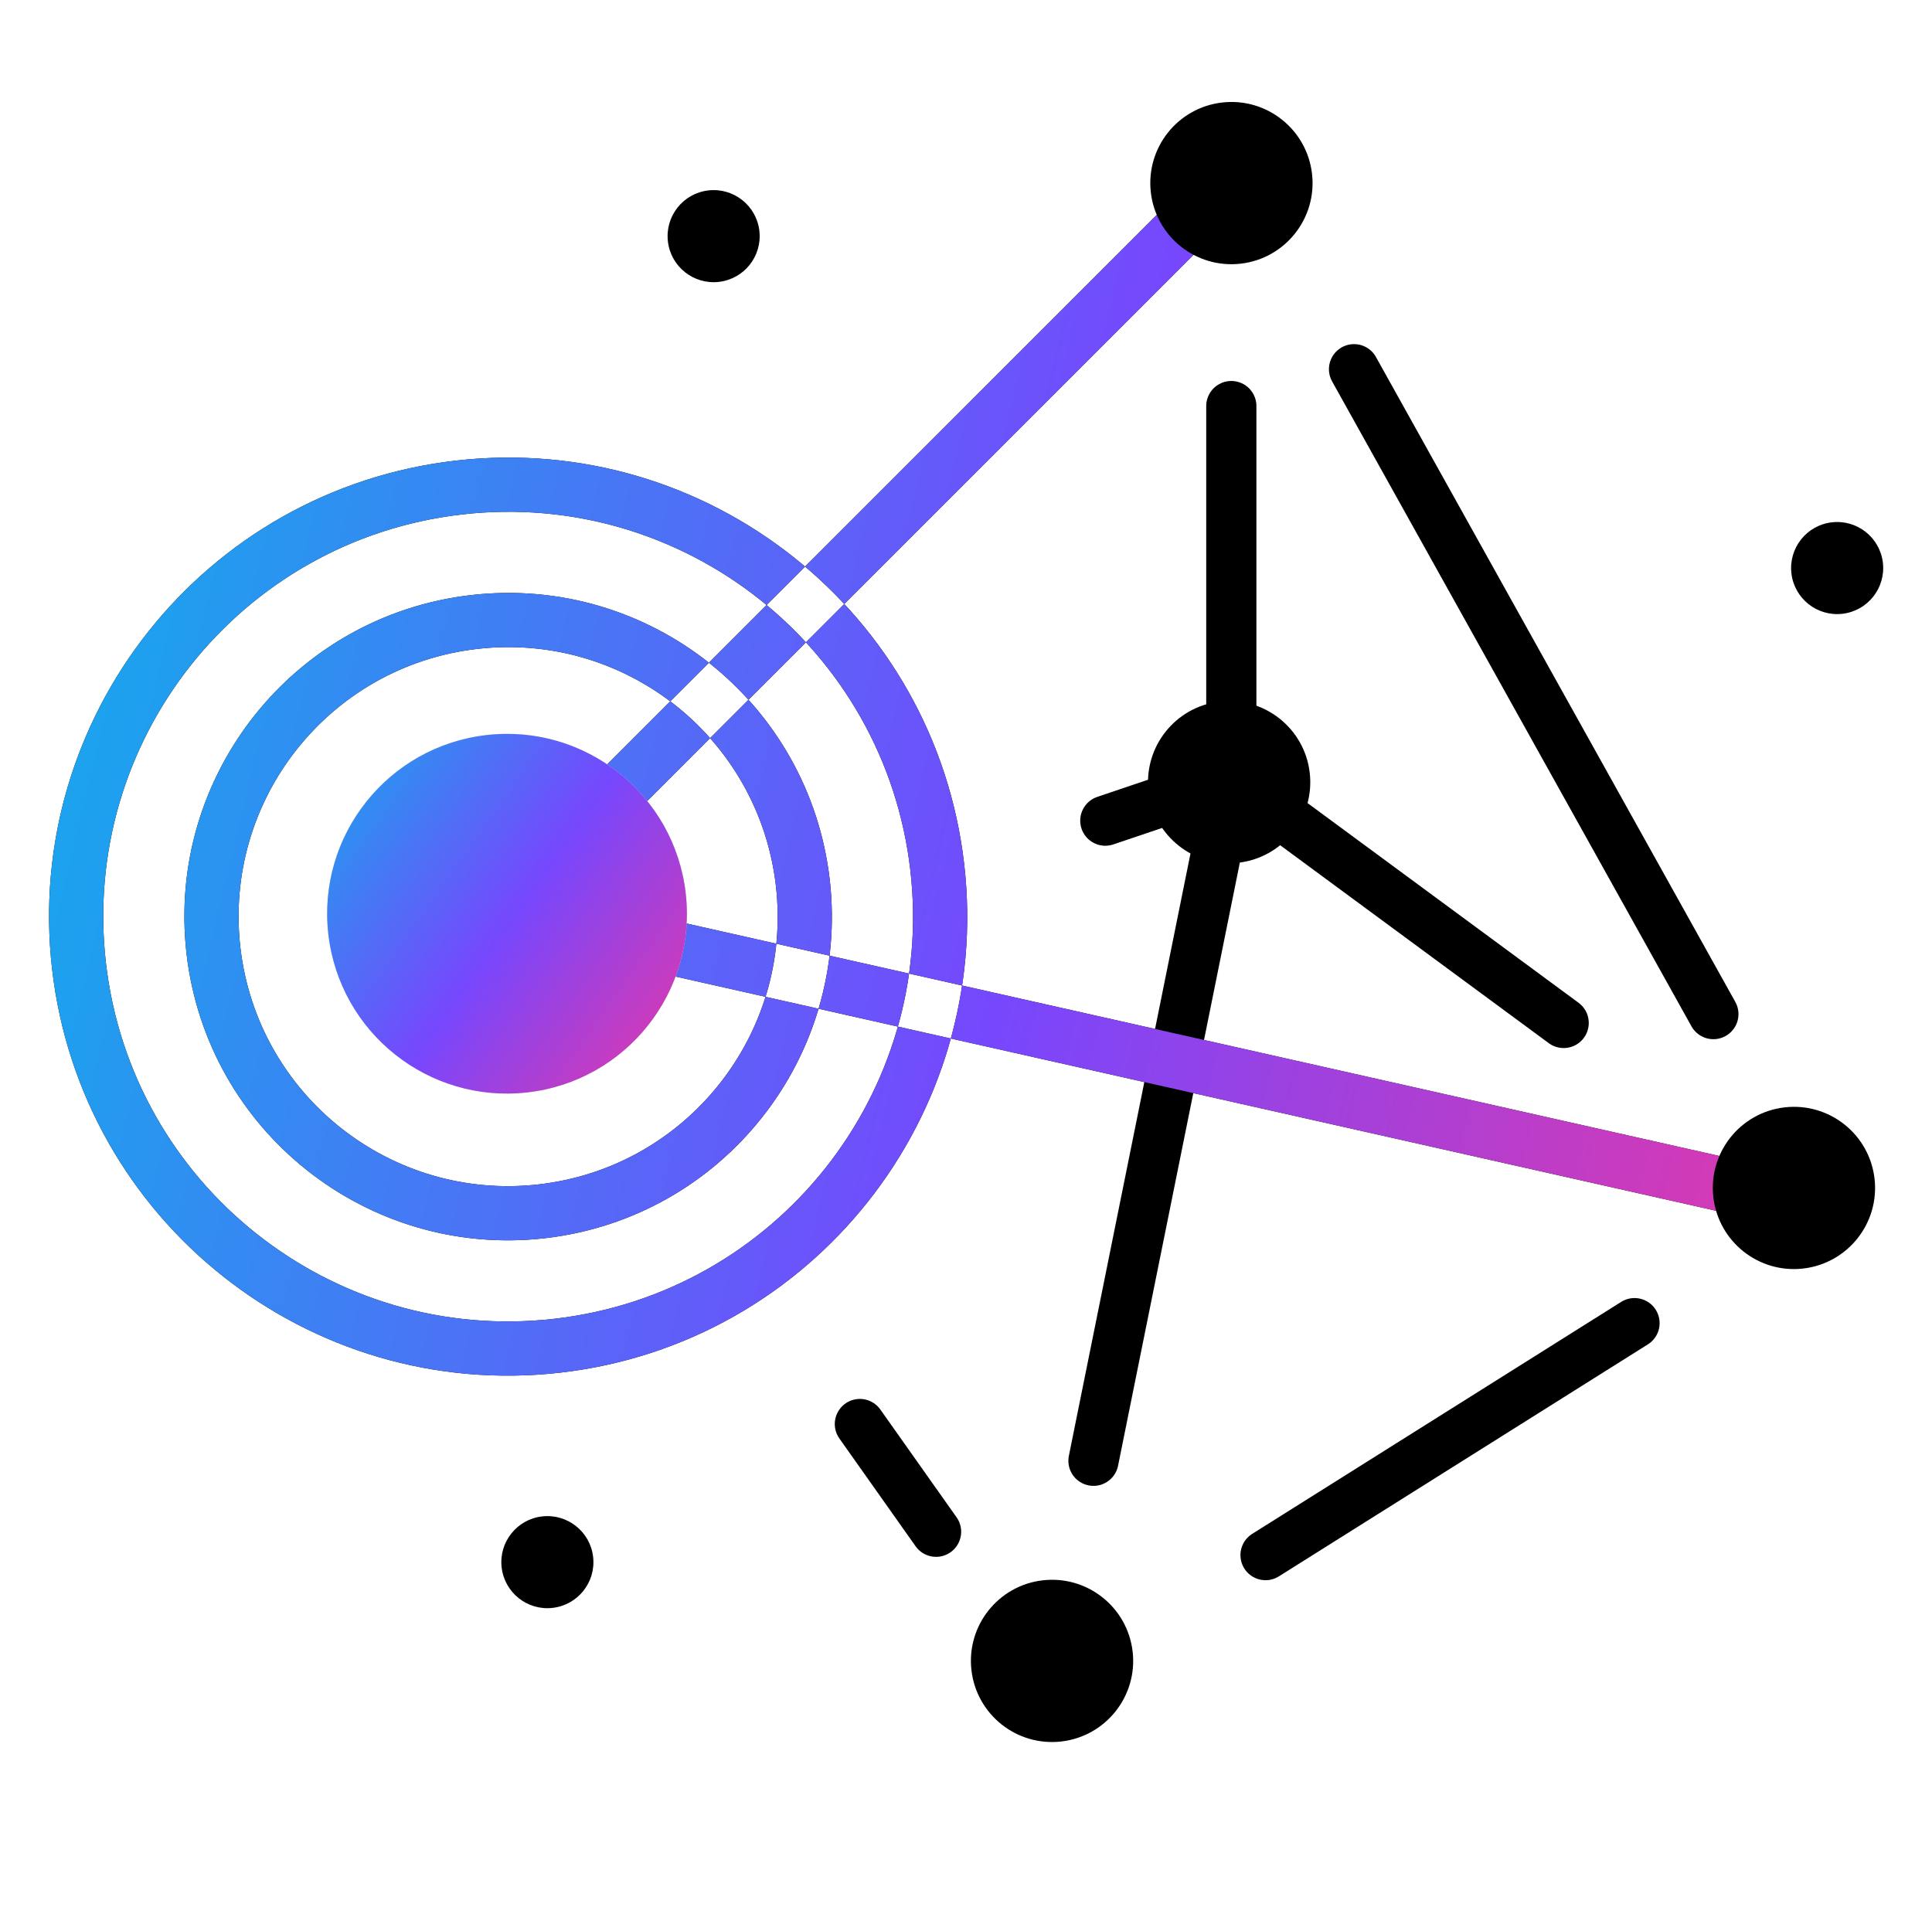
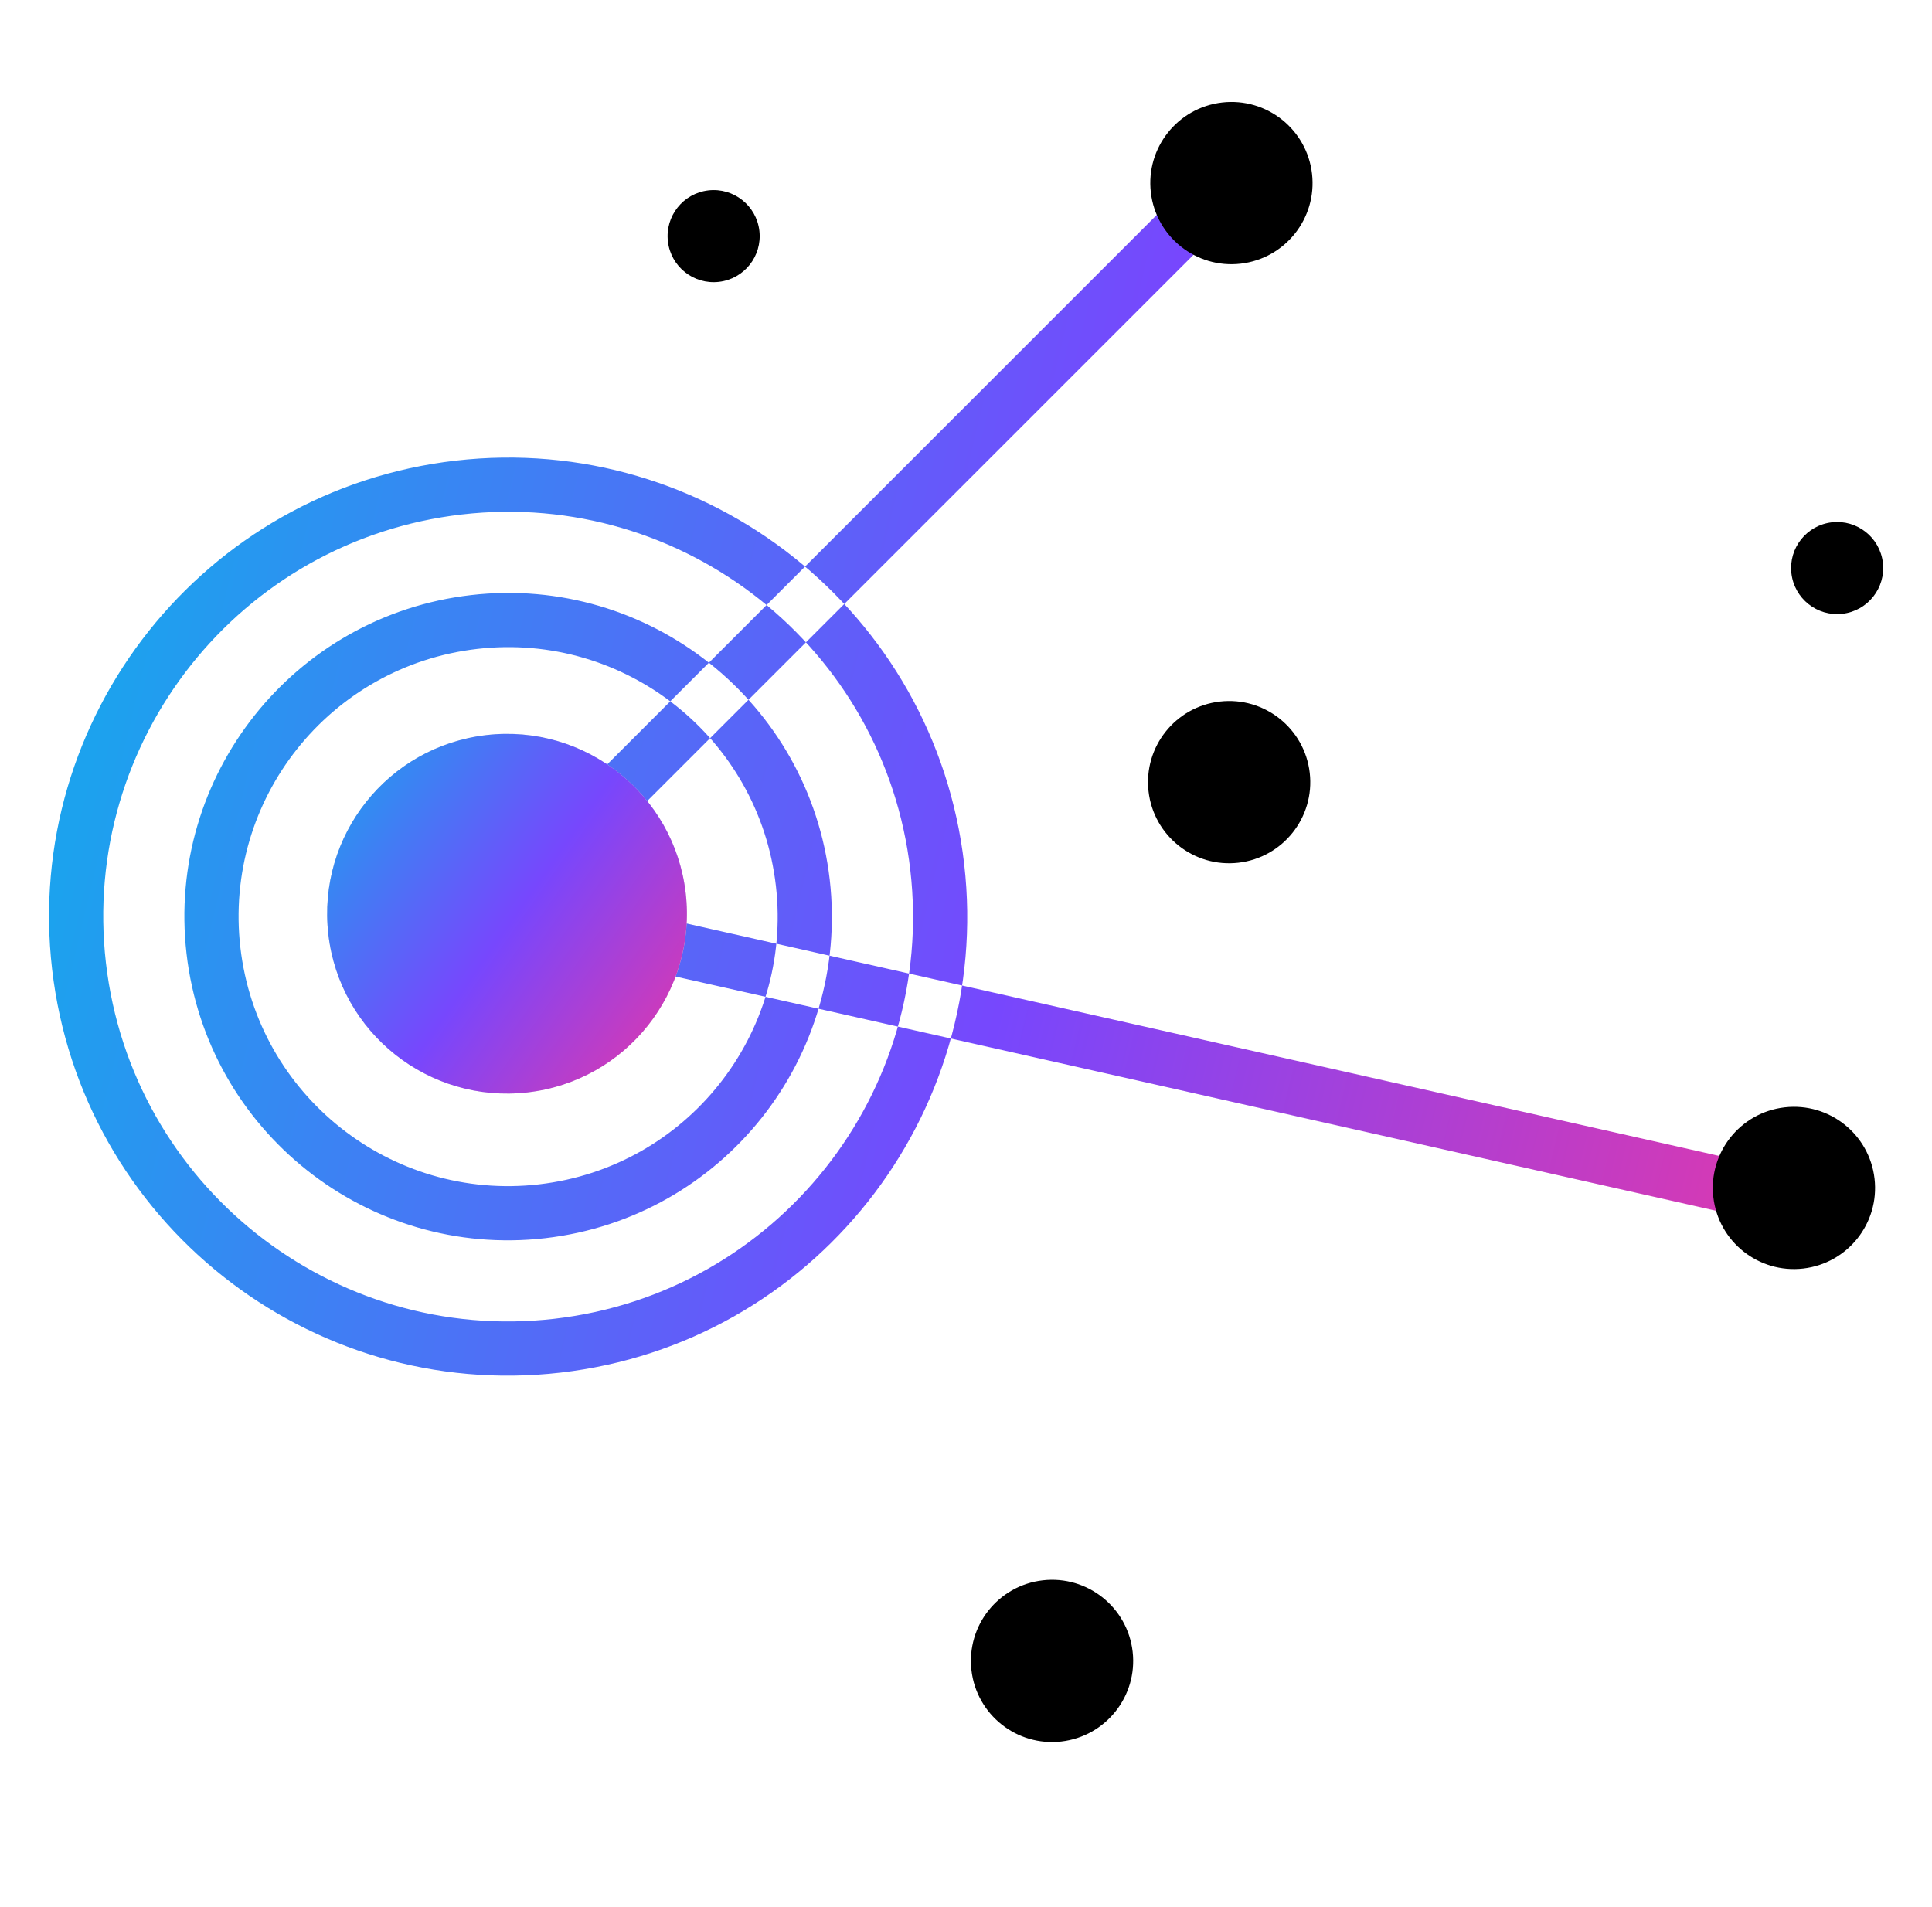
<svg xmlns="http://www.w3.org/2000/svg" xmlns:xlink="http://www.w3.org/1999/xlink" fill="none" height="76" viewBox="0 0 77 76" width="77">
  <linearGradient id="a">
    <stop offset="0" stop-color="#1ca2ee" />
    <stop offset=".52" stop-color="#7747fd" />
    <stop offset="1" stop-color="#e337aa" />
  </linearGradient>
  <linearGradient id="b" gradientUnits="userSpaceOnUse" x1="4.308" x2="74.64" xlink:href="#a" y1="27.124" y2="43.957" />
  <linearGradient id="c" gradientUnits="userSpaceOnUse" x1="12.856" x2="26.915" xlink:href="#a" y1="30.483" y2="42.976" />
-   <path d="m34.27 56.762 3.037 4.295" stroke="#000" stroke-linecap="round" stroke-linejoin="round" stroke-width="2" />
-   <path d="m49.074 16.186-0 14.828m0 0-5.494 27.214m5.494-27.214 13.246 9.762m-13.246-9.762-5.022 1.698" stroke="#000" stroke-linecap="round" stroke-linejoin="round" stroke-width="2" />
  <circle cx="41.971" cy="66.219" fill="#000" r="3.235" transform="matrix(.993 -.114 .114 .993 -7.297 5.234)" />
-   <path d="m65.144 52.741-14.706 9.247m3.527-47.271 14.322 25.706" stroke="#000" stroke-linecap="round" stroke-linejoin="round" stroke-width="2" />
-   <path clip-rule="evenodd" d="m49.956 7.769-29.012 29.011-1.527-1.528 29.012-29.011zm22.81 41.477-52.456-11.809.474-2.107 52.456 11.809zm-51.286-2.037c5.894-.678 10.122-6.006 9.443-11.9-.678-5.894-6.006-10.122-11.9-9.443-5.894.678-10.122 6.006-9.443 11.9.678 5.894 6.006 10.122 11.9 9.443zm.247 2.146c7.079-.815 12.157-7.214 11.342-14.293-.815-7.079-7.214-12.157-14.293-11.342-7.079.815-12.157 7.214-11.342 14.293.815 7.079 7.214 12.157 14.293 11.342zm.37 3.212c8.853-1.019 15.204-9.022 14.185-17.875-1.019-8.853-9.022-15.204-17.875-14.185-8.853 1.019-15.204 9.022-14.185 17.875s9.022 15.204 17.875 14.185zm.247 2.146c10.038-1.155 17.239-10.23 16.084-20.268-1.155-10.038-10.23-17.239-20.268-16.084-10.038 1.156-17.239 10.23-16.084 20.268 1.156 10.038 10.23 17.239 20.268 16.084z" fill="#000" fill-rule="evenodd" />
  <path clip-rule="evenodd" d="m49.956 7.769-29.012 29.011-1.527-1.528 29.012-29.011zm22.81 41.477-52.456-11.809.474-2.107 52.456 11.809zm-51.286-2.037c5.894-.678 10.122-6.006 9.443-11.9-.678-5.894-6.006-10.122-11.9-9.443-5.894.678-10.122 6.006-9.443 11.9.678 5.894 6.006 10.122 11.9 9.443zm.247 2.146c7.079-.815 12.157-7.214 11.342-14.293-.815-7.079-7.214-12.157-14.293-11.342-7.079.815-12.157 7.214-11.342 14.293.815 7.079 7.214 12.157 14.293 11.342zm.37 3.212c8.853-1.019 15.204-9.022 14.185-17.875-1.019-8.853-9.022-15.204-17.875-14.185-8.853 1.019-15.204 9.022-14.185 17.875s9.022 15.204 17.875 14.185zm.247 2.146c10.038-1.155 17.239-10.23 16.084-20.268-1.155-10.038-10.23-17.239-20.268-16.084-10.038 1.156-17.239 10.23-16.084 20.268 1.156 10.038 10.23 17.239 20.268 16.084z" fill="url(#b)" fill-rule="evenodd" />
  <circle cx="20.23" cy="36.431" fill="#d9d9d9" r="7.172" transform="matrix(.993 -.114 .114 .993 -4.034 2.552)" />
  <circle cx="20.23" cy="36.431" fill="url(#c)" r="7.172" transform="matrix(.993 -.114 .114 .993 -4.034 2.552)" />
  <g fill="#000">
    <circle cx="49.103" cy="7.284" r="3.235" transform="matrix(.993 -.114 .114 .993 -.511 5.663)" />
    <circle cx="28.458" cy="9.407" r="1.836" transform="matrix(.993 -.114 .114 .993 -.889 3.316)" />
    <circle cx="73.26" cy="22.627" r="1.836" transform="matrix(.993 -.114 .114 .993 -2.107 8.526)" />
-     <circle cx="21.848" cy="62.288" r="1.836" transform="matrix(.993 -.114 .114 .993 -6.98 2.907)" />
    <circle cx="49.02" cy="31.173" r="3.235" transform="matrix(.993 -.114 .114 .993 -3.243 5.81)" />
    <circle cx="71.546" cy="47.347" r="3.235" transform="matrix(.993 -.114 .114 .993 -4.945 8.493)" />
  </g>
</svg>